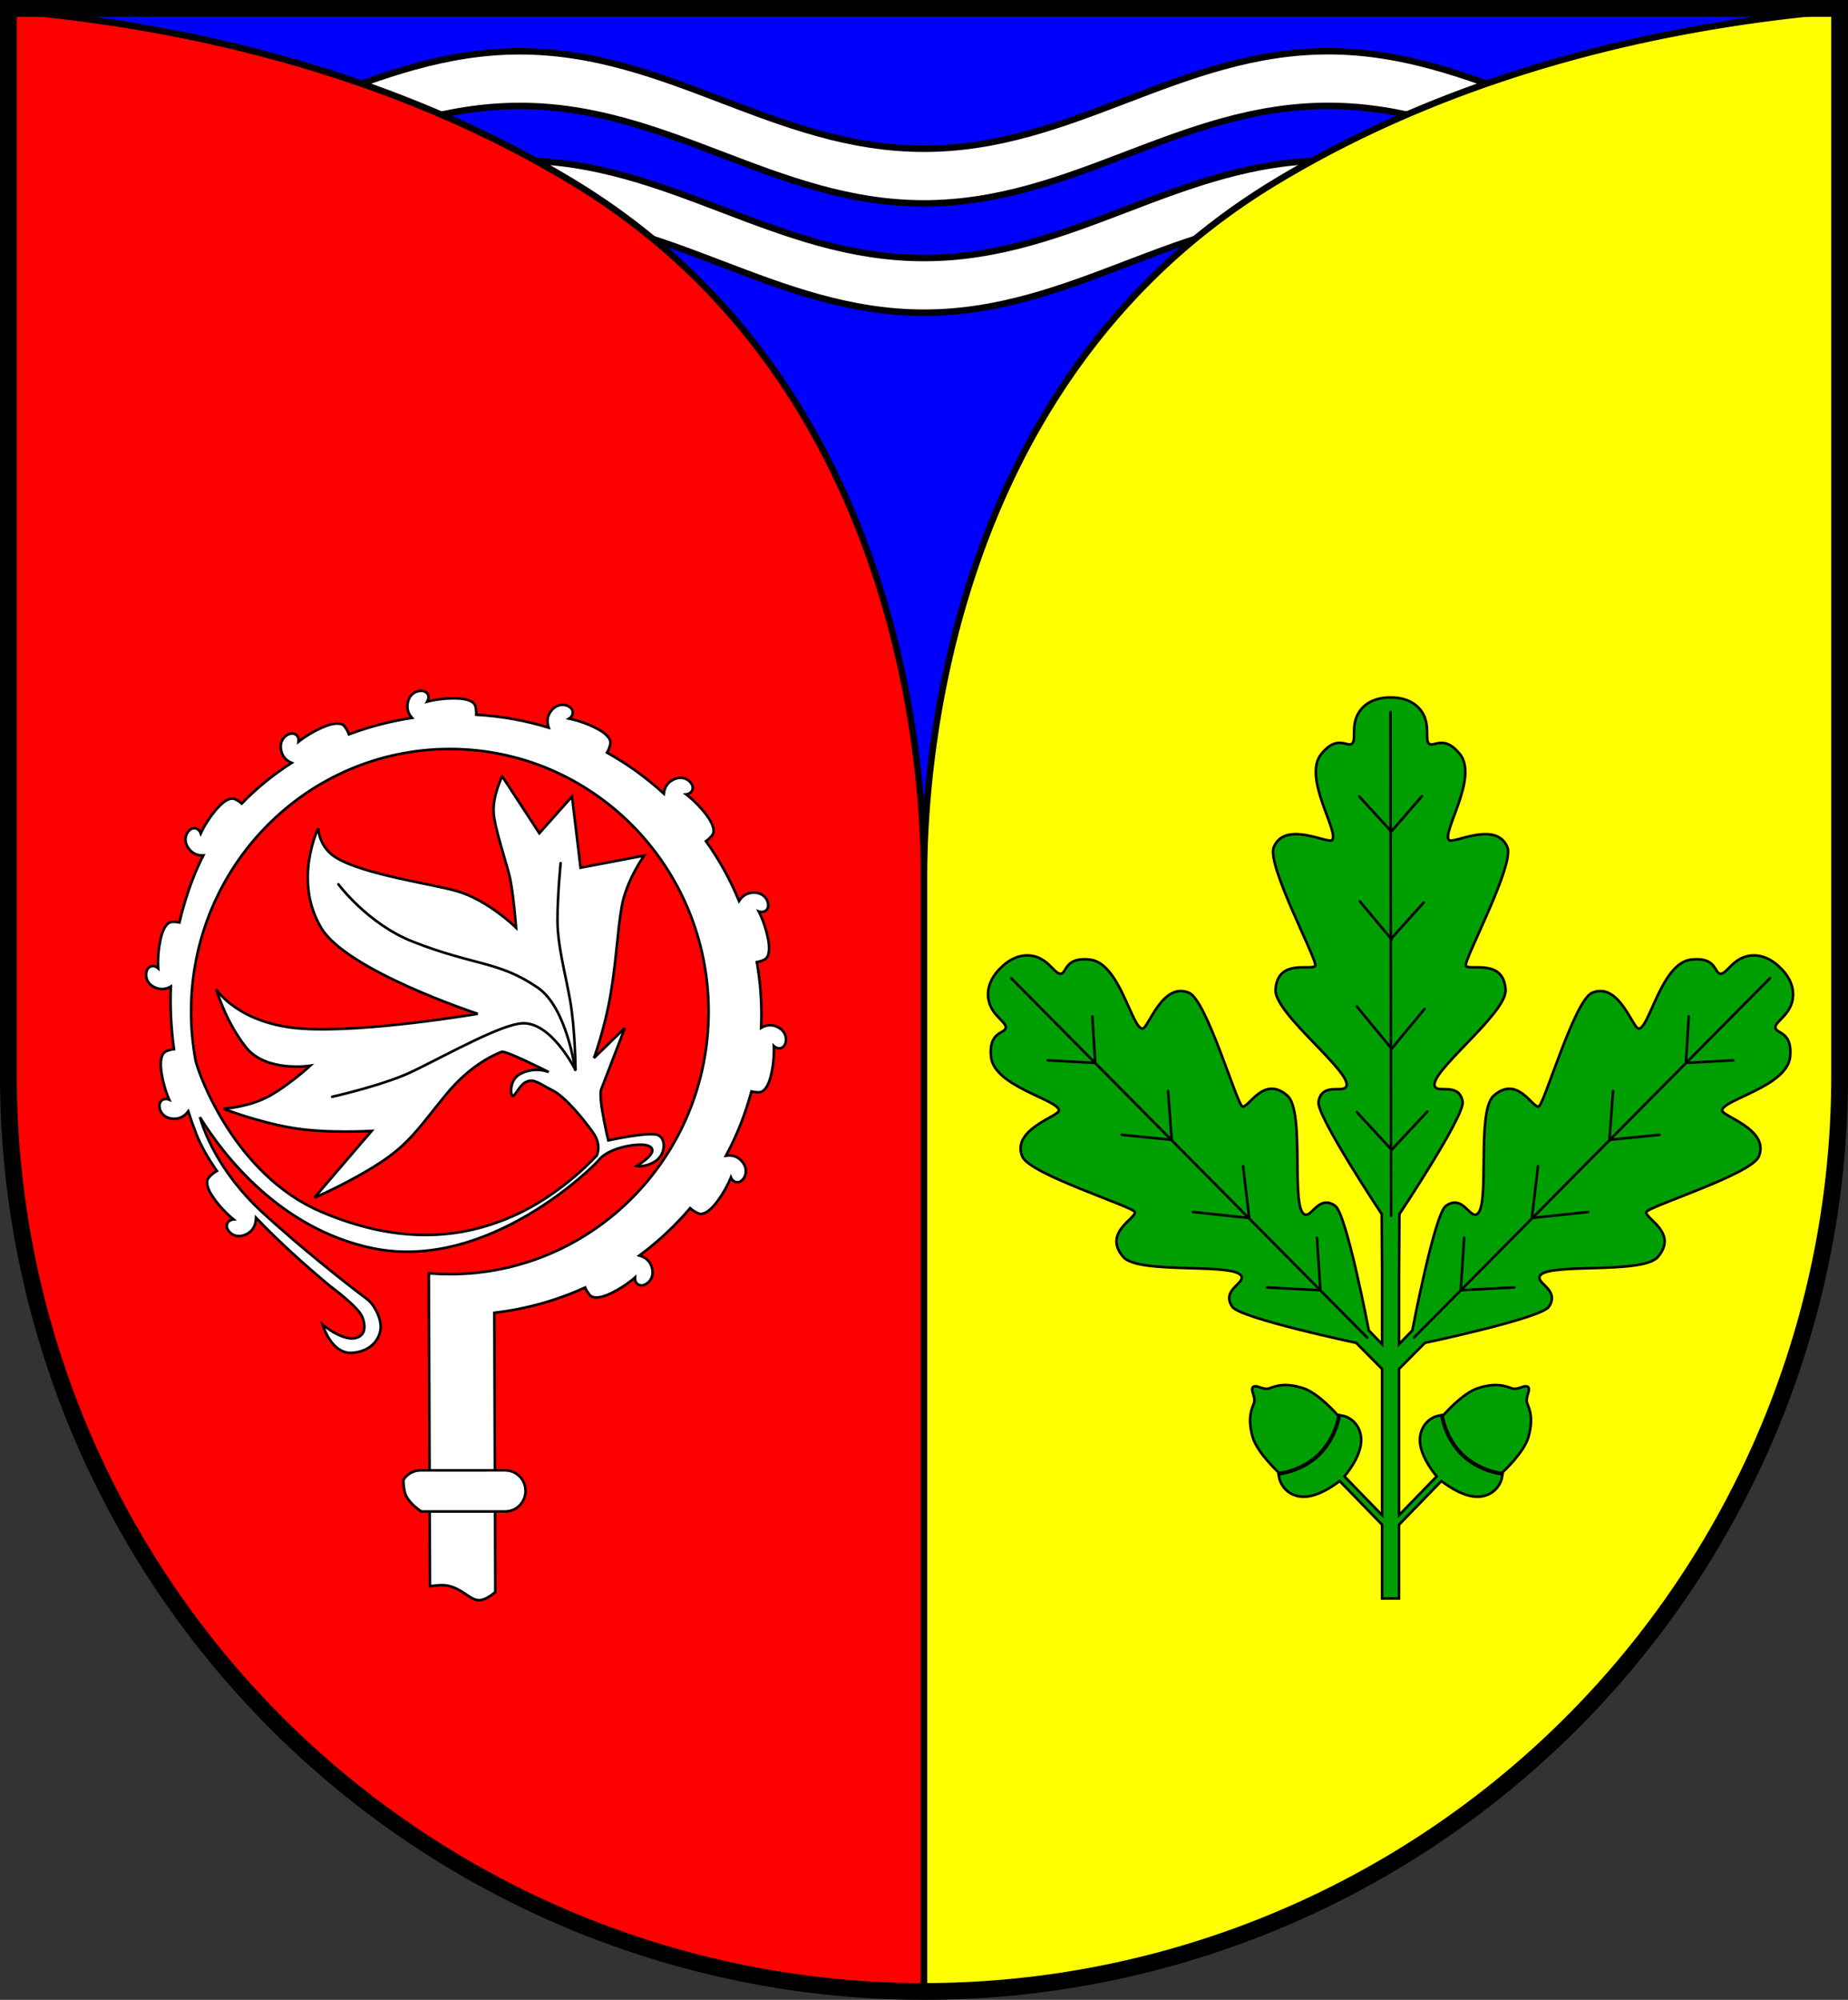
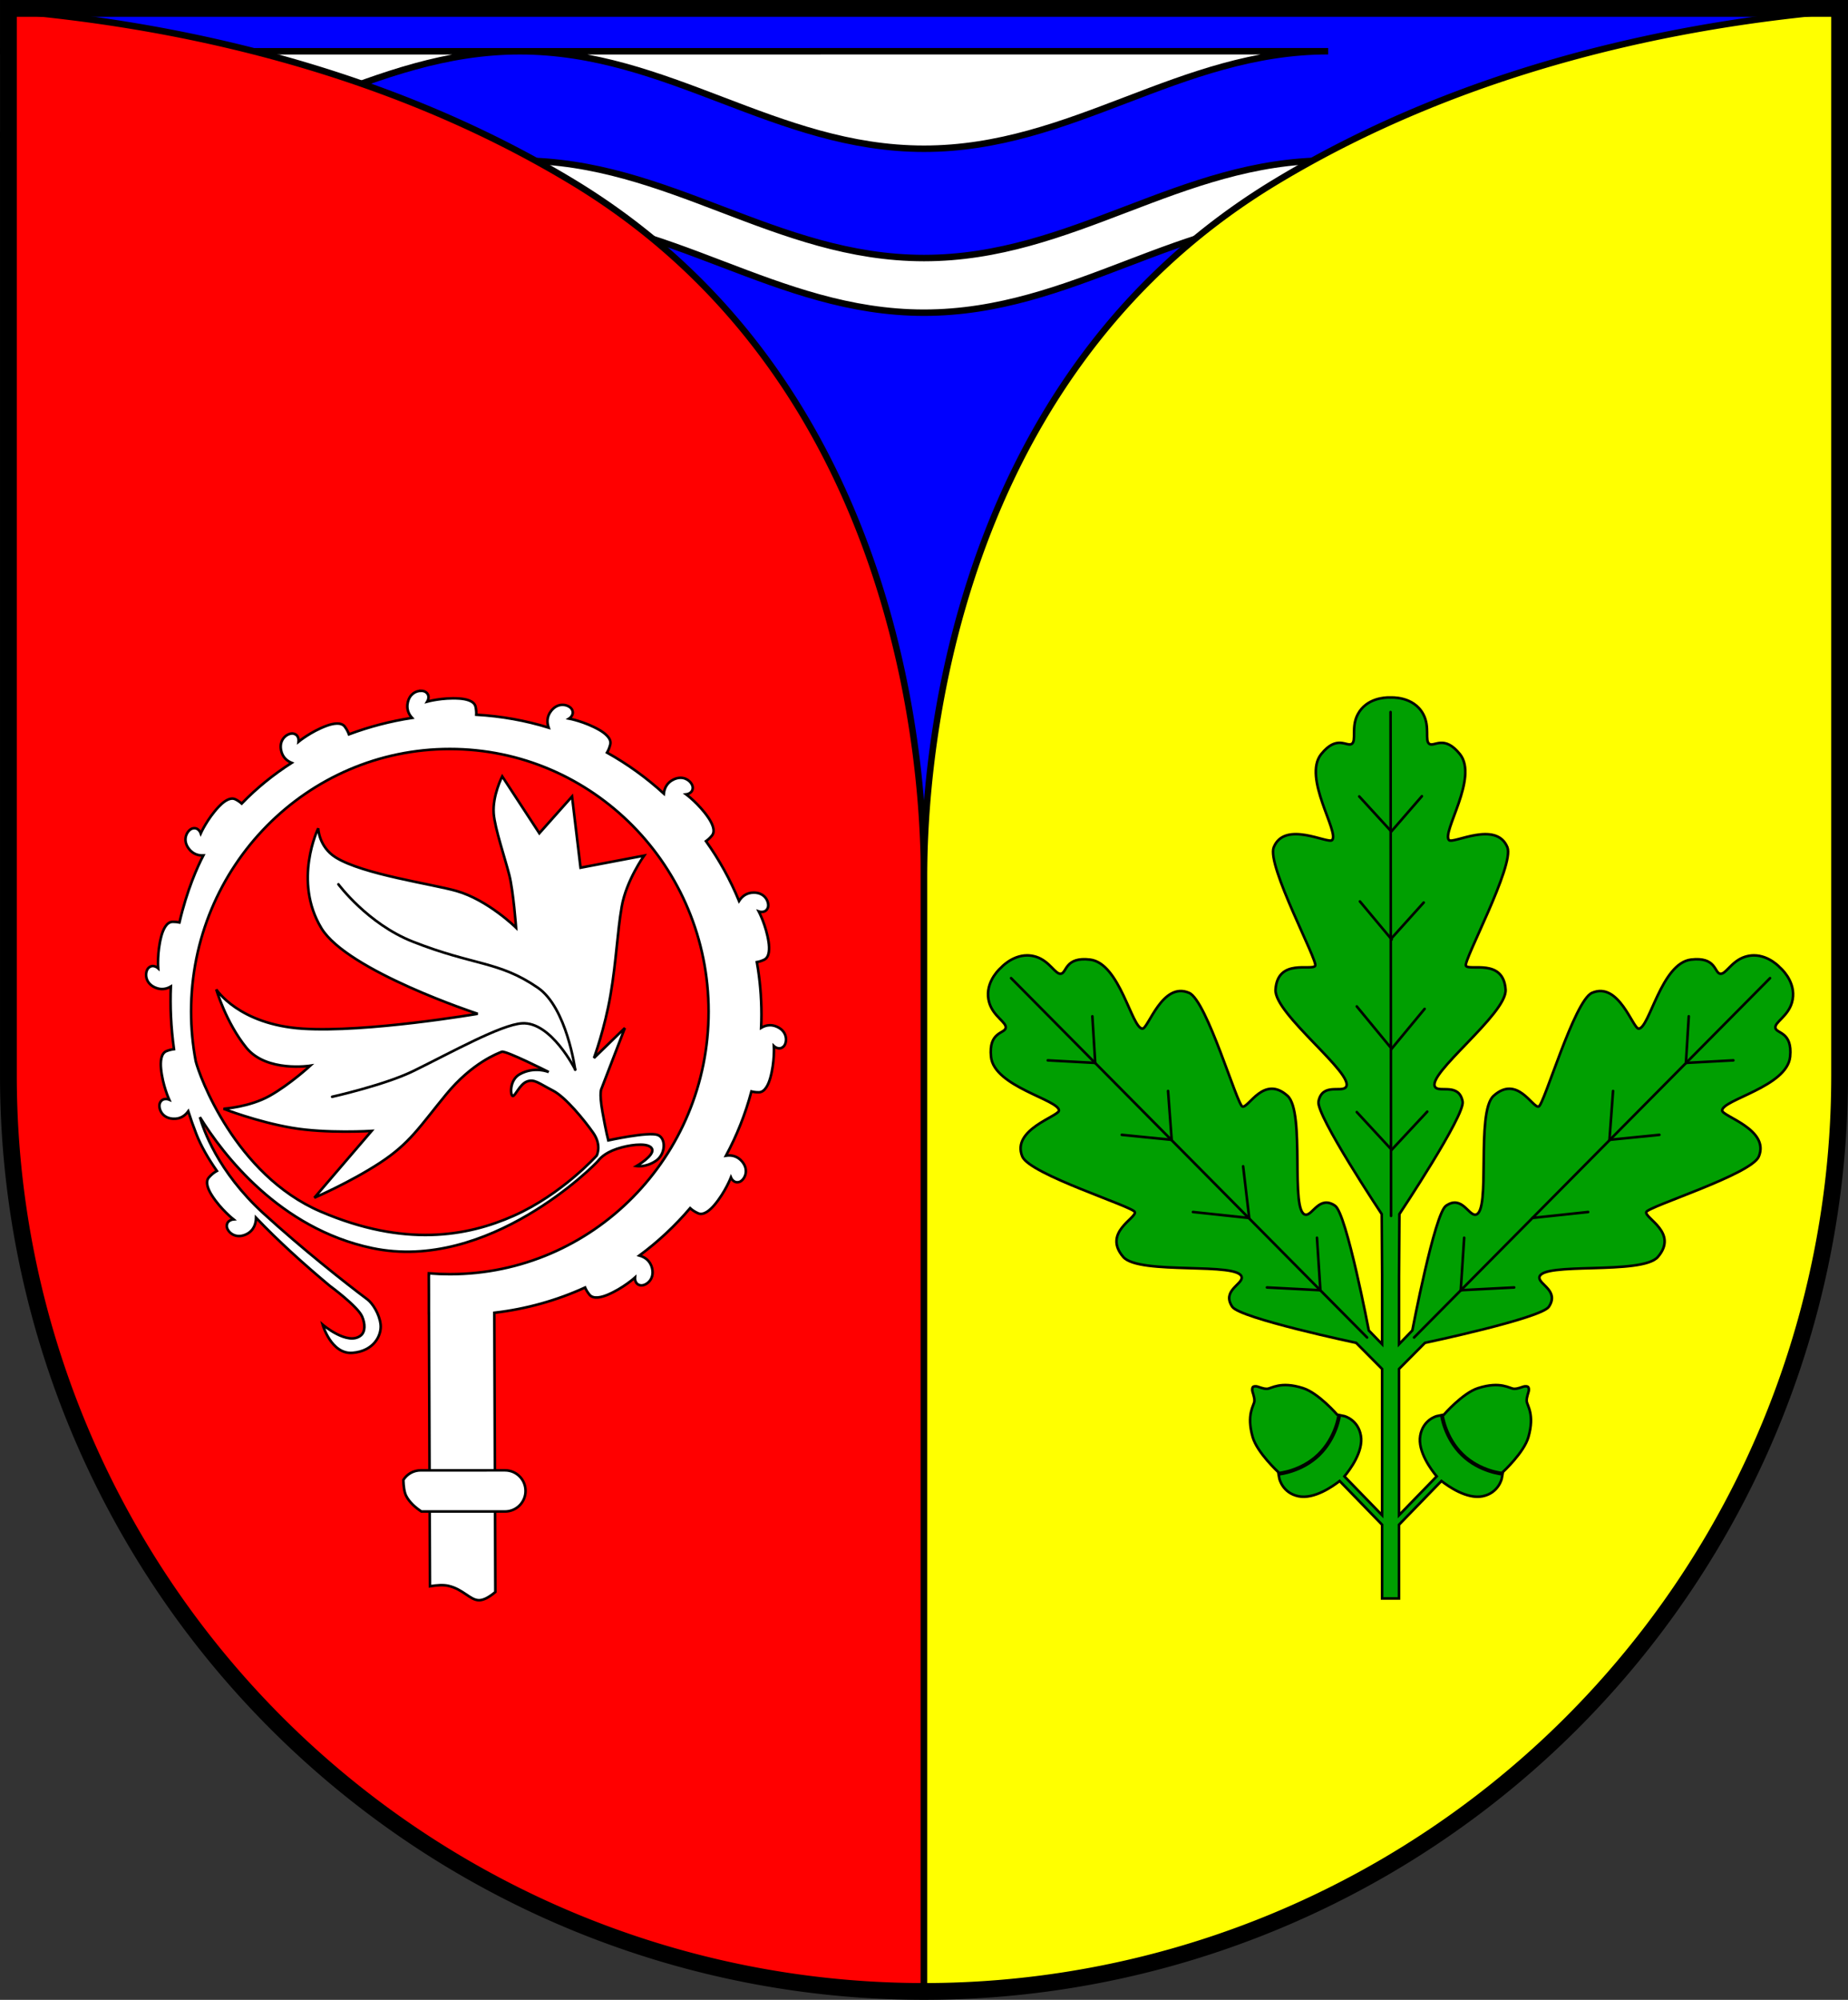
<svg xmlns="http://www.w3.org/2000/svg" xmlns:ns1="http://www.inkscape.org/namespaces/inkscape" xmlns:ns2="http://sodipodi.sourceforge.net/DTD/sodipodi-0.dtd" width="143.175mm" height="154.903mm" viewBox="0 0 143.175 154.903" version="1.1" id="svg6628" ns1:version="1.2.2 (732a01da63, 2022-12-09)" ns2:docname="Wappen Schwentinental2.svg">
  <rect x="0" y="0" width="143.175" height="154.903" fill="#333333" stroke="none" />
  <ns2:namedview id="namedview6630" pagecolor="#ffffff" bordercolor="#666666" borderopacity="1.0" ns1:showpageshadow="2" ns1:pageopacity="0.0" ns1:pagecheckerboard="0" ns1:deskcolor="#d1d1d1" ns1:document-units="mm" showgrid="false" ns1:zoom="0.91428891" ns1:cx="270.70218" ns1:cy="293.67085" ns1:current-layer="layer1" />
  <defs id="defs6625" />
  <g ns1:label="Ebene 1" ns1:groupmode="layer" id="layer1" transform="translate(-532.48,-73.565)">
    <g id="g6517" transform="translate(501.668,0.42)">
      <path id="path5179" style="opacity:1;fill:#0000ff;fill-opacity:1;stroke:none;stroke-width:1.3;stroke-linecap:butt;stroke-dasharray:none" d="m 31.463,73.795 v 82.666 a 70.938,70.938 0 0 0 70.938,70.937 70.938,70.938 0 0 0 70.937,-70.937 V 73.795 Z" />
-       <path id="path3529" style="fill:#ffffff;fill-opacity:1;stroke:#000000;stroke-width:0.5;stroke-dasharray:none" d="m 133.712,77.113 c -11.526,7.9e-4 -19.785,7.552 -31.311,7.553 -11.526,8.8e-4 -19.792,-7.549 -31.318,-7.548 -11.526,7.8e-4 -19.786,7.551 -31.312,7.552 -2.947,2e-4 -5.678,-0.497 -8.308,-1.231 v 4.233 c 2.629,0.734 5.361,1.231 8.308,1.231 11.526,-8.3e-4 19.786,-7.551 31.312,-7.552 11.526,-8.3e-4 19.792,7.549 31.318,7.548 11.526,-8.3e-4 19.785,-7.552 31.311,-7.553 11.526,-8.1e-4 19.791,7.549 31.317,7.548 2.947,-2.12e-4 5.679,-0.497 8.309,-1.232 v -4.233 c -2.629,0.735 -5.361,1.232 -8.309,1.232 -11.526,7.8e-4 -19.791,-7.549 -31.317,-7.548 z m 0.003,8.467 c -11.526,7.9e-4 -19.784,7.552 -31.311,7.553 -11.526,8.8e-4 -19.792,-7.549 -31.318,-7.548 -11.526,7.8e-4 -19.786,7.551 -31.312,7.552 -2.948,2e-4 -5.681,-0.497 -8.311,-1.232 v 4.233 c 2.63,0.735 5.363,1.232 8.311,1.232 11.526,-8.3e-4 19.786,-7.551 31.312,-7.552 11.526,-8.3e-4 19.792,7.549 31.318,7.548 11.526,-8.3e-4 19.784,-7.552 31.311,-7.553 11.526,-8.1e-4 19.792,7.549 31.318,7.548 2.946,-2.12e-4 5.677,-0.497 8.305,-1.231 v -4.233 c -2.628,0.734 -5.359,1.231 -8.305,1.231 -11.526,7.8e-4 -19.792,-7.549 -31.318,-7.548 z" />
+       <path id="path3529" style="fill:#ffffff;fill-opacity:1;stroke:#000000;stroke-width:0.5;stroke-dasharray:none" d="m 133.712,77.113 c -11.526,7.9e-4 -19.785,7.552 -31.311,7.553 -11.526,8.8e-4 -19.792,-7.549 -31.318,-7.548 -11.526,7.8e-4 -19.786,7.551 -31.312,7.552 -2.947,2e-4 -5.678,-0.497 -8.308,-1.231 v 4.233 v -4.233 c -2.629,0.735 -5.361,1.232 -8.309,1.232 -11.526,7.8e-4 -19.791,-7.549 -31.317,-7.548 z m 0.003,8.467 c -11.526,7.9e-4 -19.784,7.552 -31.311,7.553 -11.526,8.8e-4 -19.792,-7.549 -31.318,-7.548 -11.526,7.8e-4 -19.786,7.551 -31.312,7.552 -2.948,2e-4 -5.681,-0.497 -8.311,-1.232 v 4.233 c 2.63,0.735 5.363,1.232 8.311,1.232 11.526,-8.3e-4 19.786,-7.551 31.312,-7.552 11.526,-8.3e-4 19.792,7.549 31.318,7.548 11.526,-8.3e-4 19.784,-7.552 31.311,-7.553 11.526,-8.1e-4 19.792,7.549 31.318,7.548 2.946,-2.12e-4 5.677,-0.497 8.305,-1.231 v -4.233 c -2.628,0.734 -5.359,1.231 -8.305,1.231 -11.526,7.8e-4 -19.792,-7.549 -31.318,-7.548 z" />
      <path id="path5244" style="opacity:1;fill:#ff0000;fill-opacity:1;stroke:#000000;stroke-width:0.5;stroke-linecap:butt;stroke-dasharray:none" d="m 31.463,73.952 v 82.509 a 70.938,70.938 0 0 0 70.938,70.937 V 141.207 c 0,-5.548 -0.467,-37.783 -27.218,-53.957 C 60.183,78.182 43.6,74.978 31.463,73.952 Z" />
      <path id="path5249" style="opacity:1;fill:#ffff00;fill-opacity:1;stroke:#000000;stroke-width:0.5;stroke-linecap:butt;stroke-dasharray:none" d="m 173.338,73.952 v 82.509 a 70.938,70.938 0 0 1 -70.938,70.937 V 141.207 c 0,-5.548 0.467,-37.783 27.218,-53.957 14.999,-9.068 31.582,-12.272 43.719,-13.298 z" />
      <path id="path5302" style="opacity:1;fill:none;fill-opacity:1;stroke:#000000;stroke-width:1.3;stroke-linecap:butt;stroke-dasharray:none" d="m 31.463,73.795 v 82.666 a 70.938,70.938 0 0 0 70.938,70.937 70.938,70.938 0 0 0 70.937,-70.937 V 73.795 Z" />
      <g id="g1530" transform="translate(0.195,0.085)">
        <path id="path915" style="opacity:1;fill:#ffffff;stroke:#000000;stroke-width:0.2;stroke-linecap:round;stroke-dasharray:none" d="m 63.234,126.572 c -0.379,-0.002 -0.87,0.229 -1.021,0.887 -0.123,0.535 0.078,0.932 0.329,1.207 -1.674,0.256 -3.317,0.685 -4.891,1.273 -0.061,-0.17 -0.16,-0.376 -0.323,-0.595 -0.136,-0.182 -0.357,-0.243 -0.6,-0.24 -0.275,0.004 -0.577,0.09 -0.814,0.177 -1.213,0.447 -2.164,1.227 -2.164,1.227 0,0 0.072,-0.532 -0.412,-0.625 -0.368,-0.07 -1.127,0.365 -0.945,1.287 0.109,0.553 0.47,0.834 0.821,0.979 -1.416,0.905 -2.719,1.96 -3.871,3.153 -0.123,-0.108 -0.28,-0.223 -0.484,-0.327 -0.081,-0.041 -0.166,-0.059 -0.252,-0.058 -0.374,0.003 -0.777,0.35 -1.043,0.631 -0.888,0.94 -1.393,2.061 -1.393,2.061 0,0 -0.172,-0.509 -0.646,-0.376 -0.361,0.101 -0.847,0.827 -0.273,1.573 0.328,0.427 0.752,0.53 1.119,0.516 -0.456,0.876 -1.266,2.676 -1.851,5.189 -0.136,-0.028 -0.294,-0.049 -0.476,-0.048 -0.021,6e-5 -0.043,4.3e-4 -0.065,0.001 -0.485,0.013 -0.743,0.66 -0.866,1.12 -0.333,1.249 -0.243,2.475 -0.243,2.475 0,0 -0.394,-0.365 -0.748,-0.023 -0.27,0.261 -0.351,1.131 0.508,1.513 0.488,0.217 0.908,0.109 1.223,-0.075 -0.06,1.502 0.003,3.127 0.244,4.852 -0.167,0.021 -0.363,0.063 -0.584,0.152 -0.45,0.181 -0.467,0.877 -0.422,1.351 0.122,1.287 0.633,2.406 0.633,2.406 0,0 -0.496,-0.205 -0.708,0.239 -0.162,0.338 0.065,1.182 1.003,1.242 0.584,0.037 0.956,-0.263 1.183,-0.578 0.187,0.58 0.394,1.167 0.626,1.762 0.357,0.914 0.904,1.874 1.593,2.858 -0.172,0.093 -0.4,0.251 -0.625,0.512 -0.317,0.368 -0.012,0.994 0.245,1.394 0.699,1.087 1.667,1.846 1.667,1.846 0,0 -0.535,0.045 -0.52,0.537 0.011,0.375 0.6,1.02 1.461,0.642 0.657,-0.288 0.797,-0.879 0.806,-1.304 1.732,1.816 3.731,3.62 5.718,5.277 0,0 2.161,1.583 2.501,2.378 0.243,0.567 0.249,1.176 -0.097,1.46 -1.013,0.832 -2.962,-0.834 -2.962,-0.834 0,0 0.667,2.322 2.322,2.183 1.655,-0.139 2.253,-1.362 2.169,-2.183 -0.083,-0.82 -0.631,-1.66 -1.018,-1.951 -1.791,-1.344 -5.072,-3.941 -8.062,-6.67 -3.562,-3.251 -4.676,-6.577 -4.919,-7.449 1.787,2.884 6.148,8.615 13.329,10.138 9.023,1.914 17.321,-6.488 17.529,-6.765 0.208,-0.277 0.692,-0.738 1.838,-1.04 0.919,-0.243 2.168,-0.356 2.341,0.147 0.173,0.503 -1.214,1.309 -1.214,1.309 0,0 0.711,0.121 1.491,-0.399 0.78,-0.52 0.818,-1.764 0.156,-2.011 -0.72,-0.269 -3.832,0.417 -3.832,0.417 0,0 -0.173,-0.642 -0.451,-2.202 -0.277,-1.561 -0.069,-1.821 -0.069,-1.821 l 1.803,-4.681 -2.393,2.323 c 0,0 0.832,-2.254 1.283,-4.89 0.451,-2.636 0.52,-4.82 0.867,-6.832 0.347,-2.011 1.734,-3.953 1.734,-3.953 l -4.924,0.936 -0.659,-5.514 -2.532,2.844 -2.878,-4.404 c 0,0 -0.763,1.491 -0.659,2.878 0.086,1.146 0.902,3.537 1.214,4.786 0.312,1.248 0.52,4.057 0.52,4.057 0,0 -2.185,-2.15 -4.612,-2.844 -1.901,-0.543 -7.247,-1.283 -9.363,-2.601 -1.318,-0.821 -1.353,-2.254 -1.353,-2.254 0,0 -1.977,4.057 0.243,7.733 2.004,3.319 12.11,6.635 12.11,6.635 0,0 -8.607,1.471 -13.56,1.152 -4.953,-0.319 -6.694,-3.041 -6.694,-3.041 0,0 0.76,2.575 2.33,4.512 1.569,1.937 4.953,1.398 4.953,1.398 0,0 -1.569,1.447 -3.139,2.33 -1.569,0.883 -3.58,1.005 -3.58,1.005 0,0 2.575,1.005 5.272,1.471 2.697,0.466 6.204,0.245 6.204,0.245 l -4.438,5.174 c 0,0 2.746,-1.177 5.076,-2.698 2.329,-1.52 3.09,-2.82 5.125,-5.296 2.035,-2.477 4.021,-3.188 4.315,-3.31 0.294,-0.123 3.643,1.571 3.643,1.571 0,0 -1.087,-0.477 -2.248,0.169 -0.822,0.457 -0.731,1.669 -0.54,1.686 0.191,0.017 0.534,-0.919 1.106,-1.127 0.572,-0.208 0.894,0.136 2.01,0.709 0.98,0.504 2.447,2.308 3.123,3.279 0.676,0.971 0.263,1.755 0.263,1.755 0,0 -2.678,2.991 -6.424,4.659 -3.609,1.606 -8.473,2.459 -14.96,-0.323 -6.64,-2.848 -9.42,-10.567 -9.682,-11.656 -0.234,-1.242 -0.358,-2.524 -0.358,-3.835 -1.42e-4,-11.234 8.975,-20.34 20.047,-20.34 11.072,-1e-5 20.047,9.107 20.047,20.34 -1.41e-4,11.233 -8.976,20.34 -20.047,20.34 -0.546,0 -1.088,-0.023 -1.623,-0.066 v 0.119 h -0.006 l 0.006,1.688 v 1.286 c 0.002,1.6e-4 0.003,3.7e-4 0.005,5.2e-4 l 0.078,21.145 c 0.529,-0.087 1.041,-0.12 1.418,-0.034 1.159,0.264 1.685,1.108 2.378,1.116 0.384,0.004 0.836,-0.271 1.269,-0.636 l -0.08,-21.631 c 2.484,-0.287 4.849,-0.959 7.034,-1.955 0.069,0.163 0.177,0.357 0.344,0.56 0.309,0.375 0.977,0.181 1.416,-0.004 1.19,-0.504 2.104,-1.328 2.104,-1.328 0,0 -0.047,0.535 0.441,0.604 0.371,0.053 1.108,-0.418 0.883,-1.331 -0.15,-0.607 -0.594,-0.867 -0.982,-0.977 1.448,-1.07 2.767,-2.304 3.931,-3.671 0.14,0.128 0.338,0.275 0.618,0.398 0.444,0.196 0.954,-0.279 1.262,-0.642 0.836,-0.986 1.28,-2.133 1.28,-2.133 0,0 0.199,0.498 0.666,0.341 0.355,-0.12 0.801,-0.872 0.189,-1.585 -0.303,-0.353 -0.666,-0.461 -0.995,-0.462 -0.084,-2.4e-4 -0.164,0.008 -0.242,0.02 0.839,-1.561 1.505,-3.228 1.97,-4.976 0.159,0.039 0.351,0.068 0.579,0.065 0.485,-0.006 0.753,-0.649 0.882,-1.107 0.351,-1.244 0.28,-2.472 0.28,-2.472 0,0 0.388,0.371 0.747,0.034 0.273,-0.257 0.367,-1.126 -0.487,-1.521 -0.203,-0.094 -0.394,-0.131 -0.572,-0.129 -0.258,0.003 -0.486,0.089 -0.676,0.201 0.015,-0.342 0.024,-0.685 0.024,-1.03 -1.1e-5,-1.385 -0.122,-2.742 -0.356,-4.06 0.162,-0.03 0.351,-0.082 0.561,-0.18 0.44,-0.205 0.42,-0.901 0.35,-1.372 -0.19,-1.278 -0.76,-2.369 -0.76,-2.369 0,0 0.506,0.179 0.695,-0.275 0.144,-0.346 -0.127,-1.177 -1.068,-1.187 -0.591,-0.006 -0.947,0.319 -1.157,0.649 -0.678,-1.647 -1.54,-3.2 -2.562,-4.633 0.142,-0.1 0.304,-0.239 0.464,-0.435 0.307,-0.376 -0.014,-0.994 -0.282,-1.388 -0.727,-1.068 -1.715,-1.802 -1.715,-1.802 0,0 0.534,-0.059 0.506,-0.551 -0.016,-0.293 -0.39,-0.741 -0.958,-0.733 -0.159,0.002 -0.334,0.041 -0.52,0.128 -0.538,0.253 -0.717,0.706 -0.761,1.096 -1.333,-1.219 -2.81,-2.287 -4.401,-3.175 0.093,-0.157 0.189,-0.366 0.253,-0.638 0.112,-0.472 -0.447,-0.888 -0.86,-1.125 -1.121,-0.643 -2.33,-0.871 -2.33,-0.871 0,0 0.454,-0.286 0.214,-0.716 -0.103,-0.184 -0.407,-0.361 -0.759,-0.349 -0.274,0.009 -0.576,0.131 -0.834,0.452 -0.372,0.461 -0.336,0.945 -0.207,1.314 -1.787,-0.55 -3.665,-0.892 -5.606,-1.001 0.008,-0.171 -0.002,-0.38 -0.056,-0.621 -0.106,-0.474 -0.791,-0.602 -1.266,-0.634 -1.29,-0.087 -2.476,0.237 -2.476,0.237 0,0 0.283,-0.456 -0.121,-0.738 -0.087,-0.06 -0.218,-0.096 -0.366,-0.097 z" />
        <path style="opacity:1;fill:none;stroke:#000000;stroke-width:0.2;stroke-linecap:round;stroke-dasharray:none" d="m 75.182,155.905 c 0,0 -1.864,-3.727 -4.12,-3.58 -1.633,0.107 -5.395,2.207 -8.386,3.678 -2.234,1.099 -6.326,2.011 -6.326,2.011" id="path1441" ns2:nodetypes="cssc" />
        <path style="opacity:1;fill:none;stroke:#000000;stroke-width:0.2;stroke-linecap:round;stroke-dasharray:none" d="m 75.178,155.913 c 0,0 -0.646,-4.806 -2.892,-6.346 -3.038,-2.084 -4.923,-1.691 -9.693,-3.572 -3.488,-1.375 -5.757,-4.439 -5.757,-4.439" id="path1443" ns2:nodetypes="cssc" />
-         <path style="opacity:1;fill:none;stroke:#000000;stroke-width:0.2;stroke-linecap:round;stroke-dasharray:none" d="m 75.206,155.918 c 0,0 -0.025,-3.151 -0.417,-5.358 -0.392,-2.207 -0.981,-4.267 -0.981,-6.228 0,-1.962 0.245,-4.414 0.245,-4.414" id="path1445" ns2:nodetypes="cssc" />
        <path id="rect1514" style="opacity:1;fill:#ffffff;stroke:#000000;stroke-width:0.2;stroke-linecap:round" d="m 63.216,186.949 c -0.57,0 -1.068,0.296 -1.349,0.743 0.013,0.478 0.071,0.949 0.221,1.243 0.257,0.503 0.733,0.908 1.175,1.201 h 6.477 c 0.883,0 1.594,-0.711 1.594,-1.594 0,-0.883 -0.711,-1.594 -1.594,-1.594 z" />
      </g>
      <g id="g5080" transform="translate(1.083,0.198)">
        <path id="path1534" style="fill:#009f01;fill-opacity:1;stroke:#000000;stroke-width:0.2;stroke-linecap:round;stroke-dasharray:none" d="m 137.386,126.971 c -0.351,-0.006 -1.796,0.05 -2.462,1.303 -0.53,0.997 -0.087,2.052 -0.469,2.295 -0.381,0.243 -1.146,-0.729 -2.366,0.792 -1.458,1.817 1.433,6.068 0.845,6.658 -0.318,0.319 -3.67,-1.547 -4.521,0.555 -0.565,1.396 3.44,8.824 3.213,9.181 -0.267,0.42 -2.913,-0.608 -3.074,1.846 -0.123,1.883 6.231,6.598 5.445,7.56 -0.347,0.424 -1.838,-0.348 -2.116,1.109 -0.201,1.058 4.898,8.718 4.898,8.718 l 0.031,4.794 v 5.284 l -1.032,-1.066 c 0,0 -1.722,-9.04 -2.607,-9.654 -1.218,-0.846 -1.742,0.748 -2.287,0.688 -1.235,-0.136 9.2e-4,-7.951 -1.405,-9.209 -1.833,-1.64 -3.003,0.947 -3.488,0.834 -0.412,-0.096 -2.753,-8.205 -4.133,-8.806 -2.079,-0.906 -3.166,2.774 -3.616,2.769 -0.833,-0.01 -1.745,-5.069 -4.058,-5.346 -1.936,-0.231 -1.802,0.998 -2.244,1.092 -0.442,0.094 -0.865,-0.97 -1.941,-1.311 -0.242,-0.076 -0.474,-0.109 -0.695,-0.108 -1.191,0.004 -2.029,0.958 -2.029,0.958 0,0 -0.021,0.018 -0.058,0.052 -0.255,0.241 -1.248,1.293 -0.846,2.654 0.32,1.083 1.375,1.526 1.272,1.967 -0.102,0.44 -1.328,0.282 -1.135,2.222 0.231,2.318 5.271,3.33 5.264,4.163 -0.004,0.451 -3.704,1.465 -2.84,3.562 0.574,1.392 8.634,3.893 8.722,4.307 0.103,0.487 -2.506,1.605 -0.903,3.471 1.23,1.431 9.069,0.349 9.18,1.586 0.049,0.546 -1.556,1.038 -0.734,2.273 0.597,0.896 9.601,2.797 9.601,2.797 l 2.011,2.024 v 11.326 l -2.921,-3.008 c 0.424,-0.509 1.488,-1.93 1.275,-3.152 -0.218,-1.254 -1.281,-1.515 -1.281,-1.515 l -0.554,-0.115 c 0,0 -1.447,-1.669 -2.64,-2.051 -1.76,-0.563 -2.457,0.037 -2.787,0.05 -0.33,0.013 -0.65,-0.167 -0.845,-0.192 -0.176,-0.022 -0.251,0.05 -0.251,0.05 0,0 -0.075,0.072 -0.058,0.25 0.019,0.196 0.189,0.521 0.167,0.851 -0.022,0.329 -0.643,1.008 -0.132,2.784 0.347,1.204 1.972,2.699 1.972,2.699 l 0.094,0.514 c 0,0 0.235,1.113 1.482,1.368 1.216,0.248 2.667,-0.774 3.188,-1.183 l 3.29,3.388 v 5.712 h 1.308 v -5.712 l 3.29,-3.388 c 0.521,0.409 1.973,1.431 3.189,1.183 1.247,-0.255 1.482,-1.368 1.482,-1.368 l 0.093,-0.514 c 0,0 1.625,-1.495 1.972,-2.699 0.511,-1.776 -0.109,-2.455 -0.131,-2.784 -0.022,-0.329 0.148,-0.654 0.167,-0.851 0.017,-0.177 -0.058,-0.25 -0.058,-0.25 0,0 -0.074,-0.072 -0.251,-0.05 -0.196,0.025 -0.516,0.204 -0.845,0.192 -0.33,-0.013 -1.026,-0.613 -2.787,-0.05 -1.194,0.382 -2.64,2.051 -2.64,2.051 l -0.554,0.115 c 0,0 -1.062,0.261 -1.28,1.515 -0.212,1.222 0.851,2.643 1.275,3.152 l -2.921,3.008 v -11.325 l 2.011,-2.025 c 0,0 9.004,-1.9 9.601,-2.797 0.822,-1.235 -0.783,-1.727 -0.734,-2.273 0.112,-1.237 7.95,-0.155 9.18,-1.586 1.604,-1.865 -1.006,-2.983 -0.903,-3.471 0.088,-0.414 8.149,-2.915 8.722,-4.307 0.864,-2.097 -2.836,-3.111 -2.84,-3.562 -0.006,-0.833 5.034,-1.844 5.265,-4.163 0.193,-1.94 -1.033,-1.782 -1.135,-2.222 -0.102,-0.44 0.952,-0.884 1.272,-1.967 0.402,-1.361 -0.591,-2.413 -0.845,-2.654 -0.036,-0.034 -0.058,-0.052 -0.058,-0.052 0,0 -0.839,-0.954 -2.029,-0.958 -0.221,-7.2e-4 -0.453,0.032 -0.695,0.108 -1.076,0.341 -1.499,1.405 -1.941,1.311 -0.442,-0.094 -0.309,-1.323 -2.244,-1.092 -2.313,0.277 -3.225,5.336 -4.058,5.346 -0.451,0.005 -1.537,-3.674 -3.617,-2.769 -1.38,0.601 -3.721,8.71 -4.133,8.806 -0.485,0.113 -1.654,-2.474 -3.488,-0.834 -1.406,1.258 -0.17,9.073 -1.405,9.209 -0.545,0.06 -1.069,-1.535 -2.287,-0.688 -0.884,0.614 -2.606,9.654 -2.606,9.654 l -1.032,1.067 v -5.284 h 5.2e-4 l 0.03,-4.794 c 0,0 5.099,-7.661 4.898,-8.718 -0.277,-1.457 -1.768,-0.685 -2.115,-1.109 -0.786,-0.962 5.568,-5.677 5.444,-7.56 -0.161,-2.455 -2.807,-1.426 -3.074,-1.846 -0.227,-0.357 3.778,-7.786 3.213,-9.181 -0.851,-2.102 -4.203,-0.236 -4.521,-0.555 -0.588,-0.59 2.303,-4.841 0.845,-6.658 -1.22,-1.52 -1.985,-0.549 -2.367,-0.792 -0.381,-0.243 0.062,-1.298 -0.468,-2.295 -0.761,-1.432 -2.54,-1.3 -2.54,-1.3 0,0 -0.028,-0.002 -0.078,-0.003 z" />
        <path style="fill:none;stroke:#000000;stroke-width:0.2;stroke-linecap:round;stroke-dasharray:none" d="m 137.501,167.128 -0.037,-39.027" id="path1553" ns2:nodetypes="cc" />
        <path style="fill:none;stroke:#000000;stroke-width:0.2;stroke-linecap:round;stroke-dasharray:none" d="m 137.539,162.02 2.768,-2.969" id="path1555" ns2:nodetypes="cc" />
        <path style="fill:none;stroke:#000000;stroke-width:0.2;stroke-linecap:round;stroke-dasharray:none" d="m 137.498,154.239 2.602,-3.146" id="path1557" ns2:nodetypes="cc" />
        <path style="fill:none;stroke:#000000;stroke-width:0.2;stroke-linecap:round;stroke-dasharray:none" d="m 137.495,145.671 2.536,-2.815" id="path1559" ns2:nodetypes="cc" />
        <path style="fill:none;stroke:#000000;stroke-width:0.2;stroke-linecap:round;stroke-dasharray:none" d="m 137.516,137.36 2.375,-2.74" id="path1561" />
        <path style="fill:none;stroke:#000000;stroke-width:0.2;stroke-linecap:round;stroke-dasharray:none" d="m 135.037,134.638 2.445,2.67" id="path1563" ns2:nodetypes="cc" />
        <path style="fill:none;stroke:#000000;stroke-width:0.2;stroke-linecap:round;stroke-dasharray:none" d="m 135.089,142.77 2.462,2.948" id="path1565" />
        <path style="fill:none;stroke:#000000;stroke-width:0.2;stroke-linecap:round;stroke-dasharray:none" d="m 134.846,150.902 2.585,3.138" id="path1567" ns2:nodetypes="cc" />
        <path style="fill:none;stroke:#000000;stroke-width:0.2;stroke-linecap:round;stroke-dasharray:none" d="m 134.846,159.086 2.688,2.907" id="path1569" ns2:nodetypes="cc" />
        <path style="fill:none;stroke:#000000;stroke-width:0.2;stroke-linecap:round;stroke-dasharray:none" d="m 135.646,176.547 -27.582,-27.836" id="path4081" />
        <path style="fill:none;stroke:#000000;stroke-width:0.2;stroke-linecap:round;stroke-dasharray:none" d="m 132.028,172.907 -0.266,-4.086" id="path4083" />
        <path style="fill:none;stroke:#000000;stroke-width:0.2;stroke-linecap:round;stroke-dasharray:none" d="m 126.516,167.31 -0.475,-4.026" id="path4085" />
        <path style="fill:none;stroke:#000000;stroke-width:0.2;stroke-linecap:round;stroke-dasharray:none" d="m 120.507,161.255 -0.281,-3.804" id="path4087" />
        <path style="fill:none;stroke:#000000;stroke-width:0.2;stroke-linecap:round;stroke-dasharray:none" d="m 114.583,155.287 -0.222,-3.619" id="path4089" />
        <path style="fill:none;stroke:#000000;stroke-width:0.2;stroke-linecap:round;stroke-dasharray:none" d="m 110.906,155.079 3.615,0.195" id="path4091" ns2:nodetypes="cc" />
        <path style="fill:none;stroke:#000000;stroke-width:0.2;stroke-linecap:round;stroke-dasharray:none" d="m 116.637,160.849 3.822,0.381" id="path4093" />
        <path style="fill:none;stroke:#000000;stroke-width:0.2;stroke-linecap:round;stroke-dasharray:none" d="m 122.156,166.826 4.311,0.46" id="path4095" />
        <path style="fill:none;stroke:#000000;stroke-width:0.2;stroke-linecap:round;stroke-dasharray:none" d="m 127.886,172.67 4.093,0.212" id="path4097" />
        <path style="fill:none;stroke:#000000;stroke-width:0.2;stroke-linecap:round;stroke-dasharray:none" d="m 139.283,176.547 27.582,-27.836" id="path4103" />
        <path style="fill:none;stroke:#000000;stroke-width:0.2;stroke-linecap:round;stroke-dasharray:none" d="m 142.9,172.907 0.266,-4.086" id="path4105" />
-         <path style="fill:none;stroke:#000000;stroke-width:0.2;stroke-linecap:round;stroke-dasharray:none" d="m 148.412,167.31 0.475,-4.026" id="path4107" />
        <path style="fill:none;stroke:#000000;stroke-width:0.2;stroke-linecap:round;stroke-dasharray:none" d="m 154.421,161.255 0.281,-3.804" id="path4109" />
        <path style="fill:none;stroke:#000000;stroke-width:0.2;stroke-linecap:round;stroke-dasharray:none" d="m 160.346,155.287 0.222,-3.619" id="path4111" />
        <path style="fill:none;stroke:#000000;stroke-width:0.2;stroke-linecap:round;stroke-dasharray:none" d="m 164.022,155.079 -3.615,0.195" id="path4113" ns2:nodetypes="cc" />
        <path style="fill:none;stroke:#000000;stroke-width:0.2;stroke-linecap:round;stroke-dasharray:none" d="m 158.292,160.849 -3.822,0.381" id="path4115" />
        <path style="fill:none;stroke:#000000;stroke-width:0.2;stroke-linecap:round;stroke-dasharray:none" d="m 152.772,166.826 -4.311,0.459" id="path4117" />
        <path style="fill:none;stroke:#000000;stroke-width:0.2;stroke-linecap:round;stroke-dasharray:none" d="m 147.042,172.67 -4.093,0.212" id="path4119" />
        <path style="fill:none;fill-opacity:1;stroke:#000000;stroke-width:0.3;stroke-linecap:butt;stroke-dasharray:none" d="m 128.792,187.096 c 0,0 1.755,-0.152 3.111,-1.469 1.356,-1.317 1.578,-3.048 1.578,-3.048" id="path4364" ns2:nodetypes="czc" />
        <path style="fill:none;fill-opacity:1;stroke:#000000;stroke-width:0.3;stroke-linecap:butt;stroke-dasharray:none" d="m 146.136,187.096 c 0,0 -1.755,-0.152 -3.111,-1.469 -1.356,-1.317 -1.578,-3.048 -1.578,-3.048" id="path4996" ns2:nodetypes="czc" />
      </g>
    </g>
  </g>
</svg>